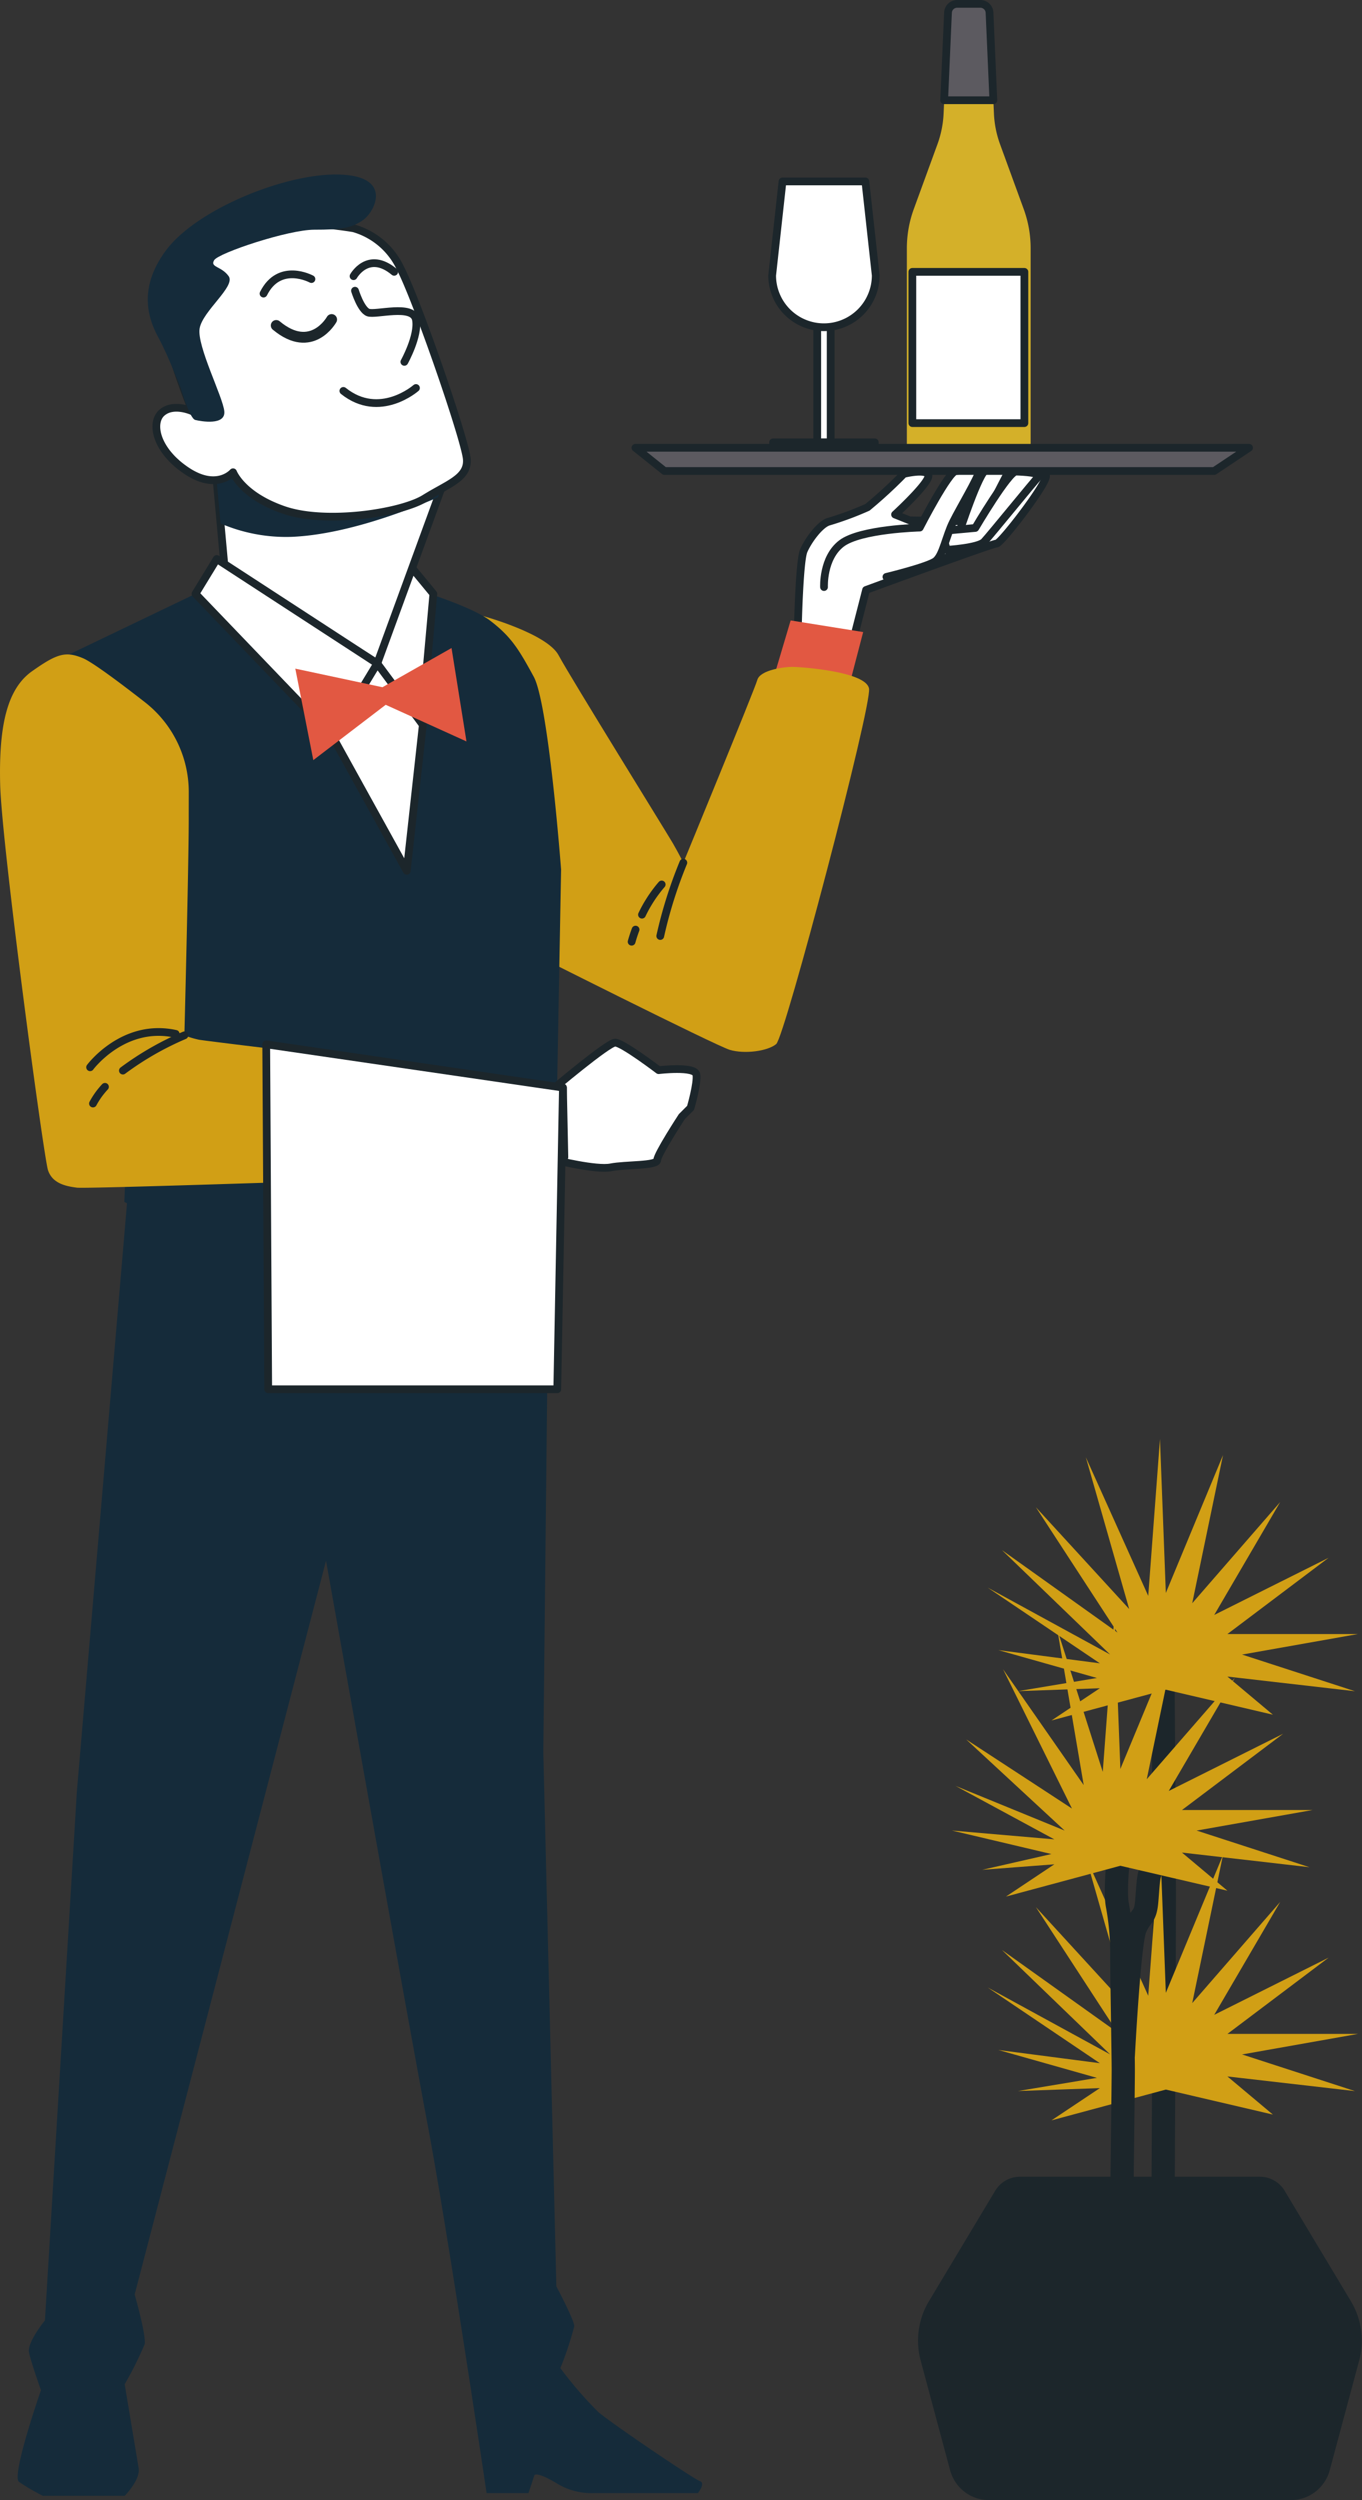
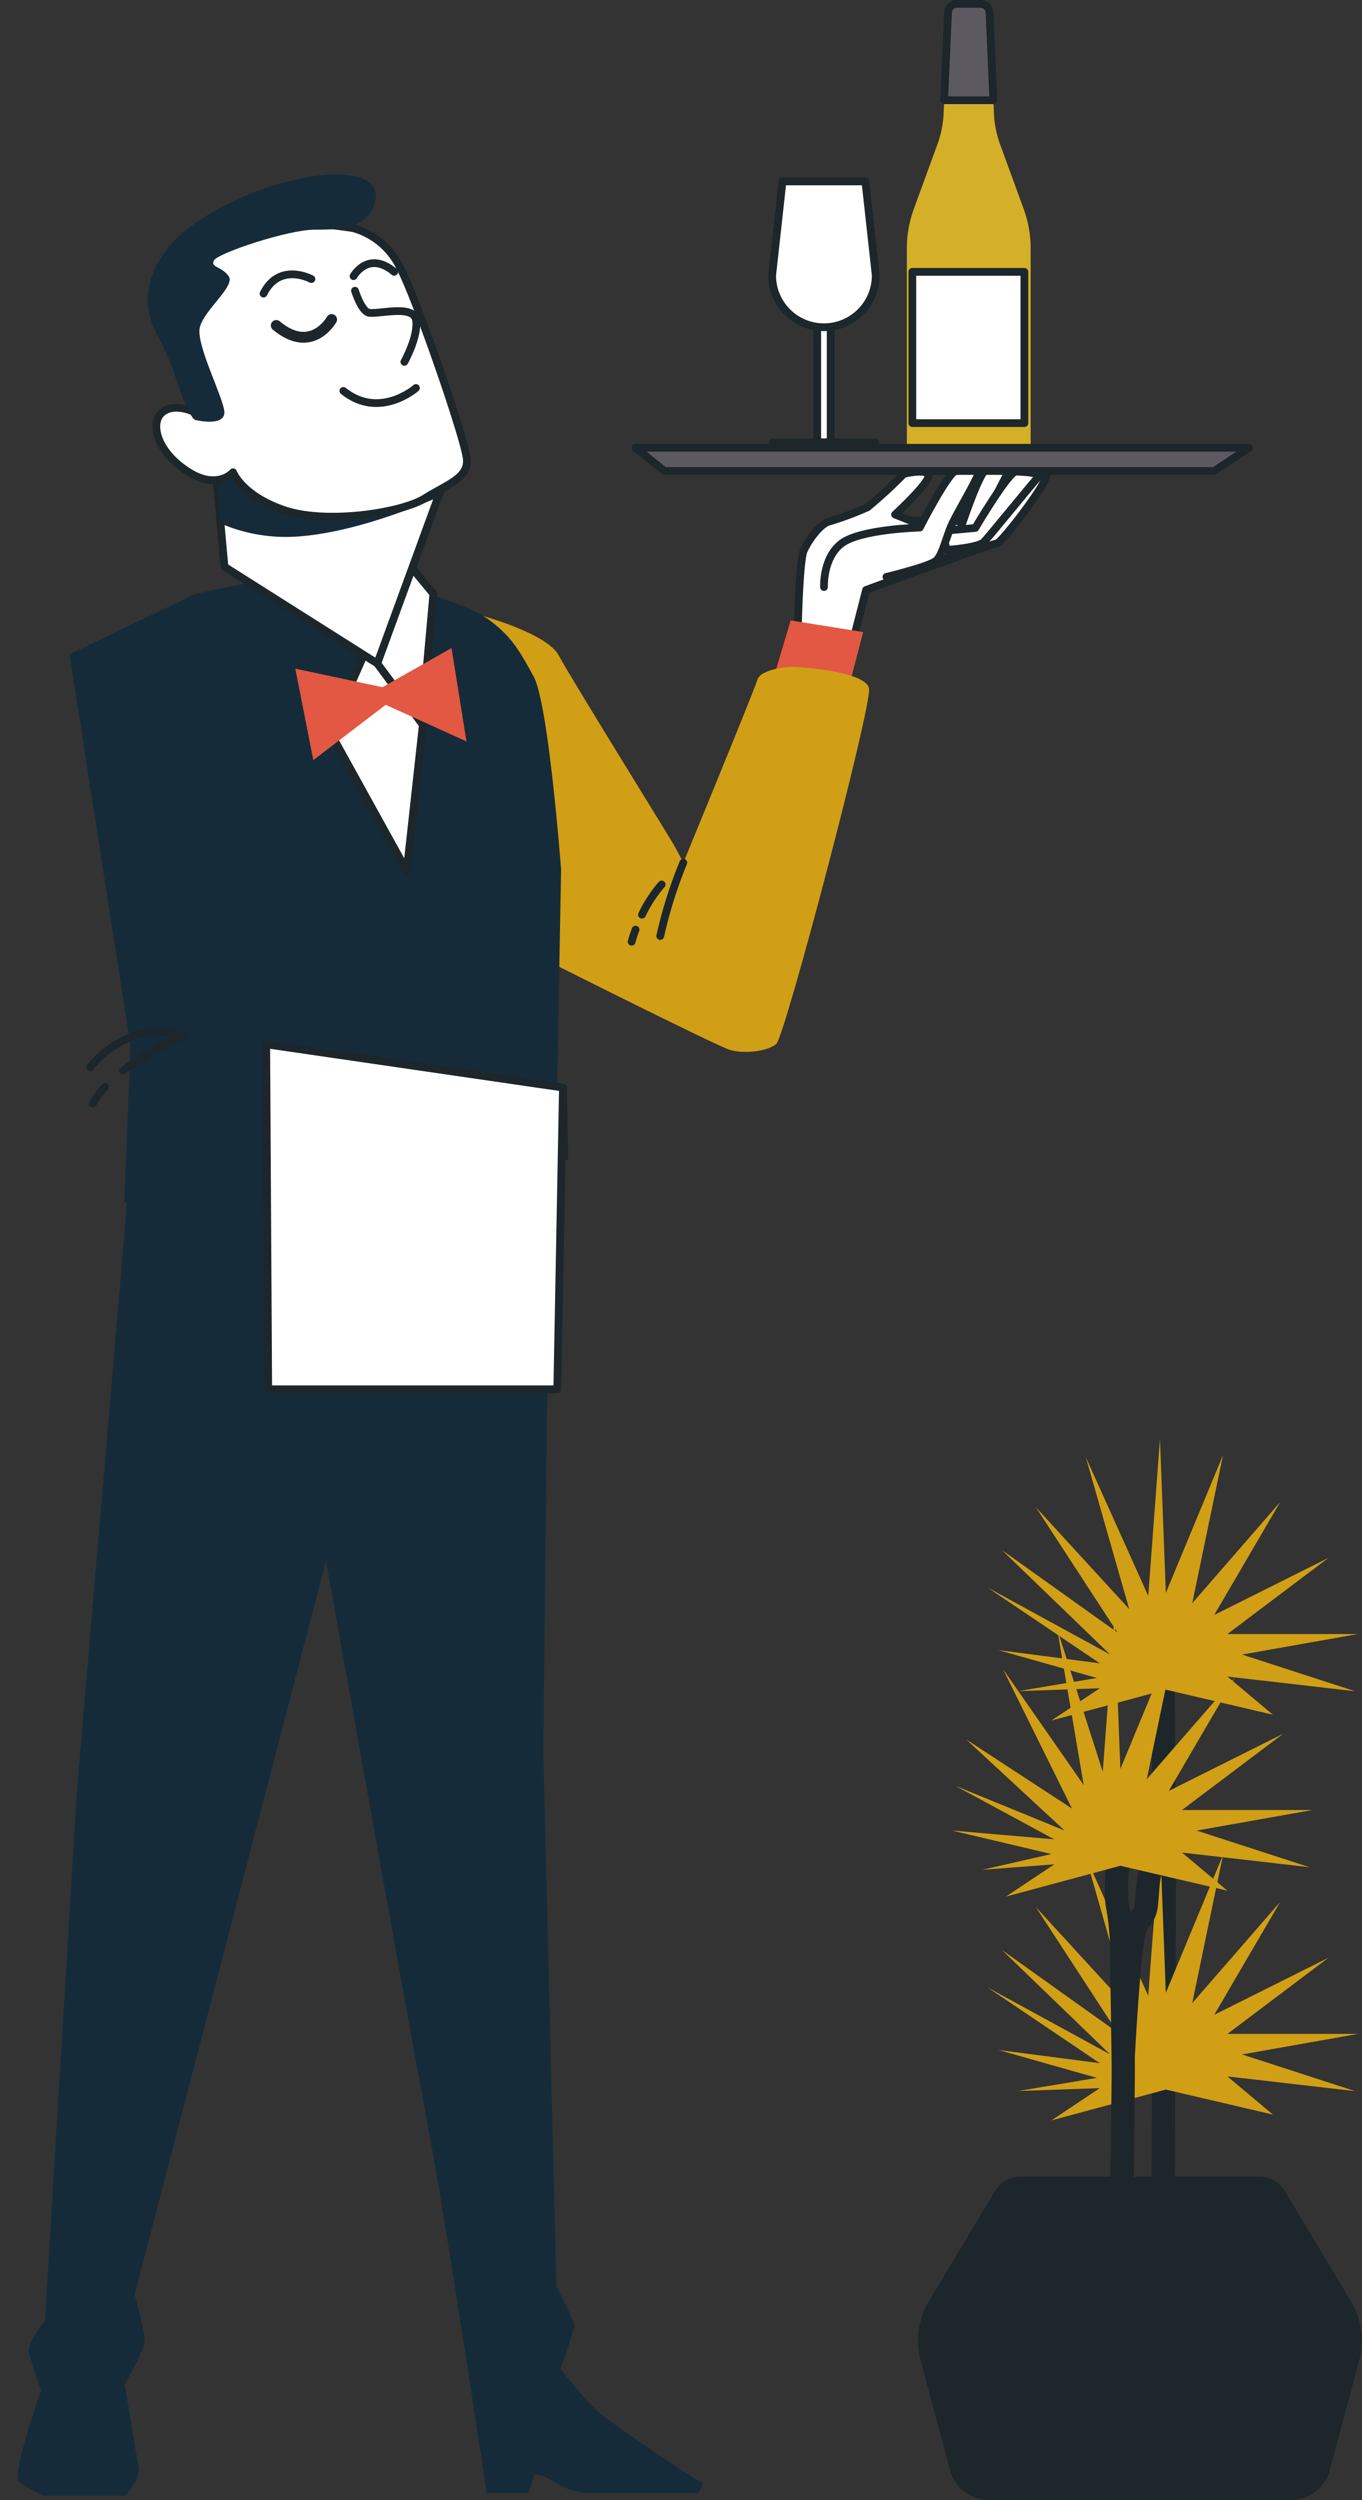
<svg xmlns="http://www.w3.org/2000/svg" viewBox="0 0 175.884 322.797">
  <rect x="0" y="0" width="175.884" height="322.797" fill="#333333" stroke="none" />
  <path fill="none" stroke="#1c262b" stroke-linecap="round" stroke-linejoin="round" stroke-width="3" d="M150.172 215.329s.189 23.671.189 29.92-.189 43.689-.189 43.689" />
  <path fill="#d19f15" d="m164.375 221.389-5.87-4.923 16.475 1.894-14.581-4.734 14.96-2.651h-16.853l13.066-9.847-14.771 7.385 8.521-14.581-11.362 13.066 3.977-19.126-7.385 17.8-.757-19.883-1.515 20.262-8.058-17.9 5.6 19.6-12.053-13.148 10.538 16.178-14.919-10.644 13.972 13.484-15.817-8.642 14.491 9.778-13.108-1.708 12.729 3.6-10.193 1.7 10.571-.377-6.249 4.166 14.77-3.977Zm0 51.63-5.87-4.924 16.475 1.894-14.581-4.734 14.96-2.651h-16.853l13.066-9.847-14.771 7.385 8.521-14.581-11.362 13.066 3.977-19.126-7.385 17.8-.757-19.883-1.515 20.262-8.058-17.9 5.6 19.6-12.053-13.148 10.538 16.178-14.919-10.644 13.972 13.484-15.817-8.642 14.491 9.778-13.108-1.708 12.729 3.6-10.193 1.7 10.571-.377-6.249 4.166 14.77-3.977Z" />
  <path fill="none" stroke="#1c262b" stroke-linecap="round" stroke-linejoin="round" stroke-width="3" d="M144.49 239.189s-.568 4.924-.19 6.817a34.581 34.581 0 0 1 .568 6.627c0 2.462.189 12.924.189 14.629s-.189 16.183-.189 17.509v4.545m.191-23.947s.757-14.439 1.515-16.333 1.326-1.326 1.515-3.6.19-3.219.568-3.976a15.534 15.534 0 0 0 .757-2.083l.379-1.515" />
  <path fill="#d19f15" d="m158.504 244.113-5.87-4.924 16.475 1.894-14.581-4.734 14.96-2.651h-16.854l13.066-9.847-14.771 7.385 8.521-14.581-11.362 13.066 3.977-19.126-7.385 17.8-.758-19.883-1.515 20.262-5.87-18.368 3.409 20.073-10.415-14.959 8.9 17.99-13.66-8.926 12.714 11.766-14.1-5.771 12.772 6.907-13.233-1.142 12.854 3.036-8.934 2.037 9.313-.711-6.249 4.166 14.771-3.977Z" />
  <path fill="#1c262b" stroke="#1c262b" stroke-linejoin="round" d="m128.945 283.113-8.552 14.253a9.409 9.409 0 0 0-1.019 7.28l3.8 14.157a4.719 4.719 0 0 0 4.557 3.5h38.948a4.718 4.718 0 0 0 4.557-3.5l3.8-14.157a9.406 9.406 0 0 0-1.019-7.28l-8.551-14.253a3.229 3.229 0 0 0-2.769-1.567h-30.982a3.228 3.228 0 0 0-2.77 1.567Z" />
  <g fill="#fff" stroke="#1c262b" stroke-linecap="round" stroke-linejoin="round">
    <path d="M103.039 80.855s.187-8.428.749-9.74 2.06-3.371 3.184-3.746a40.511 40.511 0 0 0 5.057-1.873 60.454 60.454 0 0 0 4.683-4.309s3-.749 3.184.188-4.309 5.057-4.309 5.057l1.873.749 9.928.188 5.806-5.807s2.06-1.311 1.873 0-5.806 8.617-6.368 8.617-16.857 5.993-16.857 5.993l-1.874 7.305Z" />
    <path d="M120.833 72.426s3.934-1.124 4.5-2.06 4.683-9.179 5.057-9.74-2.06-.187-3 0-3.559 8.241-3.559 8.241l-4.12 1.312Z" />
    <path d="M122.25 70.994s4.084-.248 4.835-1.041 6.554-7.95 7.041-8.418-1.971-.628-2.926-.647-5.255 7.279-5.255 7.279l-4.306.39Z" />
    <path d="M106.411 75.797s-.187-3.746 2.248-5.619 10.115-2.06 10.115-2.06 3.746-7.306 4.683-7.306 3.184-.936 3 0-2.435 4.684-3.372 6.557-1.311 4.308-2.248 5.057-6.368 2.06-6.368 2.06" />
  </g>
  <path fill="#e25842" d="m100.042 87.036 2.06-6.93 9.365 1.5-2.248 8.616Z" />
  <path fill="#d19f15" d="M62.394 79.544s8.241 2.248 9.74 5.057 14.048 23.039 14.8 24.35 1.311 2.435 1.311 2.435 9.179-22.289 9.553-23.6 3.559-1.686 4.5-1.686 9.553.562 9.927 2.81-10.864 44.954-11.988 45.891-4.121 1.311-5.993.749-26.411-12.924-26.411-12.924Z" />
  <path fill="none" stroke="#1c262b" stroke-linecap="round" stroke-linejoin="round" d="M88.243 111.386a57.661 57.661 0 0 0-2.98 9.466m-3.189-.827c-.184.494-.355 1.016-.509 1.564m3.882-7.393a17.555 17.555 0 0 0-2.545 3.9" />
  <path fill="#152b3a" d="m16.615 152.857-6.693 78.517-4.119 68.22s-2.317 2.831-2.059 4.118 1.545 4.891 1.545 4.891-3.862 11.07-2.832 11.842a26.757 26.757 0 0 0 3.089 1.8h10.555s2.06-2.059 1.8-3.6l-1.8-10.812a47.166 47.166 0 0 0 2.575-5.149c.257-1.03-1.287-6.435-1.287-6.435l24.713-94.736s10.555 59.209 13.129 72.853 7.607 47.524 7.607 47.524h5.406l.772-2.317s.258-.515 2.832 1.03a8.533 8.533 0 0 0 4.891 1.287h13.387s1.03-1.287.257-1.545-11.327-7.384-13.129-8.929a49.864 49.864 0 0 1-4.891-5.663 43.931 43.931 0 0 0 1.8-5.407c0-.772-2.316-5.148-2.316-5.148l-1.687-68.973.772-71.566Z" />
  <path fill="#152b3a" d="m25.243 76.672-16.261 7.8 7.874 50.618-.8 20.087s13.5 7.392 28.765 6.91a74.775 74.775 0 0 0 26.836-5.946l.8-43.87s-1.607-21.372-3.536-24.907-2.893-5.143-5.624-7.231-11.088-4.5-11.088-4.5-15.105-1.286-15.587-1.286-11.379 2.325-11.379 2.325Z" />
  <path fill="#fff" stroke="#1c262b" stroke-linecap="round" stroke-linejoin="round" d="m42.975 95.155 9.552 17.28 2.25-20.408-6.749-9.8-4.981 11.248Z" />
  <path fill="#fff" stroke="#1c262b" stroke-linecap="round" stroke-linejoin="round" d="m48.72 85.663 5.744 7.742 1.5-16.733-3.5-4.246Z" />
  <path fill="#fff" stroke="#1c262b" stroke-linecap="round" stroke-linejoin="round" d="m27.741 59.44 1.249 13.736 19.73 12.487 8.491-23.226Z" />
  <path fill="#152b3a" d="M28.482 67.586a21.4 21.4 0 0 0 9.239 1.727c6.878-.3 14.811-3.355 18.842-5.105l.649-1.775-29.471-3Z" />
-   <path fill="#fff" stroke="#1c262b" stroke-linecap="round" stroke-linejoin="round" d="m48.719 85.663-5.744 9.49-17.732-18.481 2.747-4.5Zm22.477 55.131s7.3-6.181 8.242-6.181 5.618 3.559 5.618 3.559 4.683-.561 4.871.562-.749 4.308-.749 4.308l-1.124 1.124s-3.184 4.87-3.184 5.62-4.121.562-5.994.936-7.118-.936-7.118-.936Z" />
  <path fill="#fff" stroke="#1c262b" stroke-linecap="round" stroke-linejoin="round" d="m64.079 140.232 8.616.188.187 8.991-7.118.188Z" />
-   <path fill="#d19f15" d="M24.376 102.19a14.7 14.7 0 0 0-5.67-11.532c-3-2.34-6.735-5.152-8.008-5.682-2.248-.937-3.371-.562-6.556 1.686s-4.308 6.93-4.121 14.61 5.619 48.139 6.181 49.824 2.248 2.06 3.747 2.248 53.129-1.58 54.132-1.686c3.558-.375 4.14-5.223 3.933-7.492-.375-4.121-3.933-5.432-9.365-5.994s-32.03-3.746-32.966-3.933a12.351 12.351 0 0 1-1.873-.562s.562-21.915.562-27.909c-.002-1.339.004-2.524.004-3.578Z" />
  <path fill="none" stroke="#1c262b" stroke-linecap="round" stroke-linejoin="round" d="M13.555 140.324a10.2 10.2 0 0 0-1.548 2.156m11.804-8.804a38.775 38.775 0 0 0-7.941 4.552m-4.234-.43s4.308-5.807 11.052-4.309" />
  <path fill="#fff" stroke="#1c262b" stroke-linecap="round" stroke-linejoin="round" d="M105.535 40.764h1.734v16.35h-1.734z" />
  <path fill="#fff" stroke="#1c262b" stroke-linecap="round" stroke-linejoin="round" d="M99.837 57.114h13.129v.743H99.837zm6.565-14.864h0a6.688 6.688 0 0 1-6.688-6.689l1.337-12.138h10.7l1.338 12.138a6.689 6.689 0 0 1-6.687 6.689Z" />
  <path fill="#d4b029" d="M128.352 14.636 127.734.5h-5.261l-.618 14.136a13.3 13.3 0 0 1-.794 3.982l-3.053 8.365a14.779 14.779 0 0 0-.9 5.067v27.335h15.986V32.048a14.758 14.758 0 0 0-.9-5.067l-3.053-8.365a13.3 13.3 0 0 1-.789-3.98Z" />
  <path fill="#fff" stroke="#1c262b" stroke-linecap="round" stroke-linejoin="round" d="M117.818 35.101h14.468v19.527h-14.468z" />
  <path fill="#5c5a60" stroke="#1c262b" stroke-linecap="round" stroke-linejoin="round" d="M128.281 12.944c0-.039-.005-.079-.008-.119l-.49-11.193a1.184 1.184 0 0 0-1.184-1.133h-2.992a1.184 1.184 0 0 0-1.186 1.131l-.49 11.193c0 .04-.005.079-.008.119Zm28.515 47.869h-70.99l-3.746-3h79.236Z" />
  <path fill="#fff" stroke="#1c262b" stroke-linecap="round" stroke-linejoin="round" d="m34.378 134.836.258 44.536h37.328l.732-38.952ZM45.659 29.471a9.572 9.572 0 0 1 6 5.063c2.25 4.313 8.438 22.313 8.625 24.751s-2.437 3.187-5.438 5.063-12.75 3.375-18.188 1.5-6.562-4.875-6.562-4.875-2.063 2.437-6-.188-4.688-6.188-3.187-7.5 3.938-.187 3.938-.187-4.125-10.125-3.75-13.688.563-7.125 6.562-9.563 18-.376 18-.376Z" />
  <path fill="none" stroke="#1c262b" stroke-linecap="round" stroke-linejoin="round" d="M45.842 37.534s.75 2.438 1.688 2.812 5.813-1.125 6.188.938-1.5 5.438-1.5 5.438m1.499 3.374s-4.688 4.125-9.375.375m-4.124-14.438s-4.125-2.25-6.188 1.875m11.625-2.249s1.875-3.375 5.25-.563" />
  <path fill="none" stroke="#1c262b" stroke-linecap="round" stroke-linejoin="round" stroke-width="1.4" d="M42.825 41.256s-2.555 4.6-7.152.766" />
  <path fill="#152b3a" d="M23.341 50.097s1.125 3.938 1.875 4.125 3.938.75 3.751-1.125-3.563-8.438-3.188-10.688 4.687-5.438 3.75-6.75-2.437-1.125-1.875-2.063 9.563-3.938 12.938-3.938 4.875-.187 6.375-1.312 3.75-5.625-3.187-5.813-18.376 4.5-22.313 9.75-2.063 9.375-.938 11.438 2.812 6.376 2.812 6.376Z" />
  <path fill="#e25842" d="m49.385 88.73-11.25-2.4 2.325 11.812 9.347-7.143 10.432 4.731-1.93-12.061Z" />
</svg>